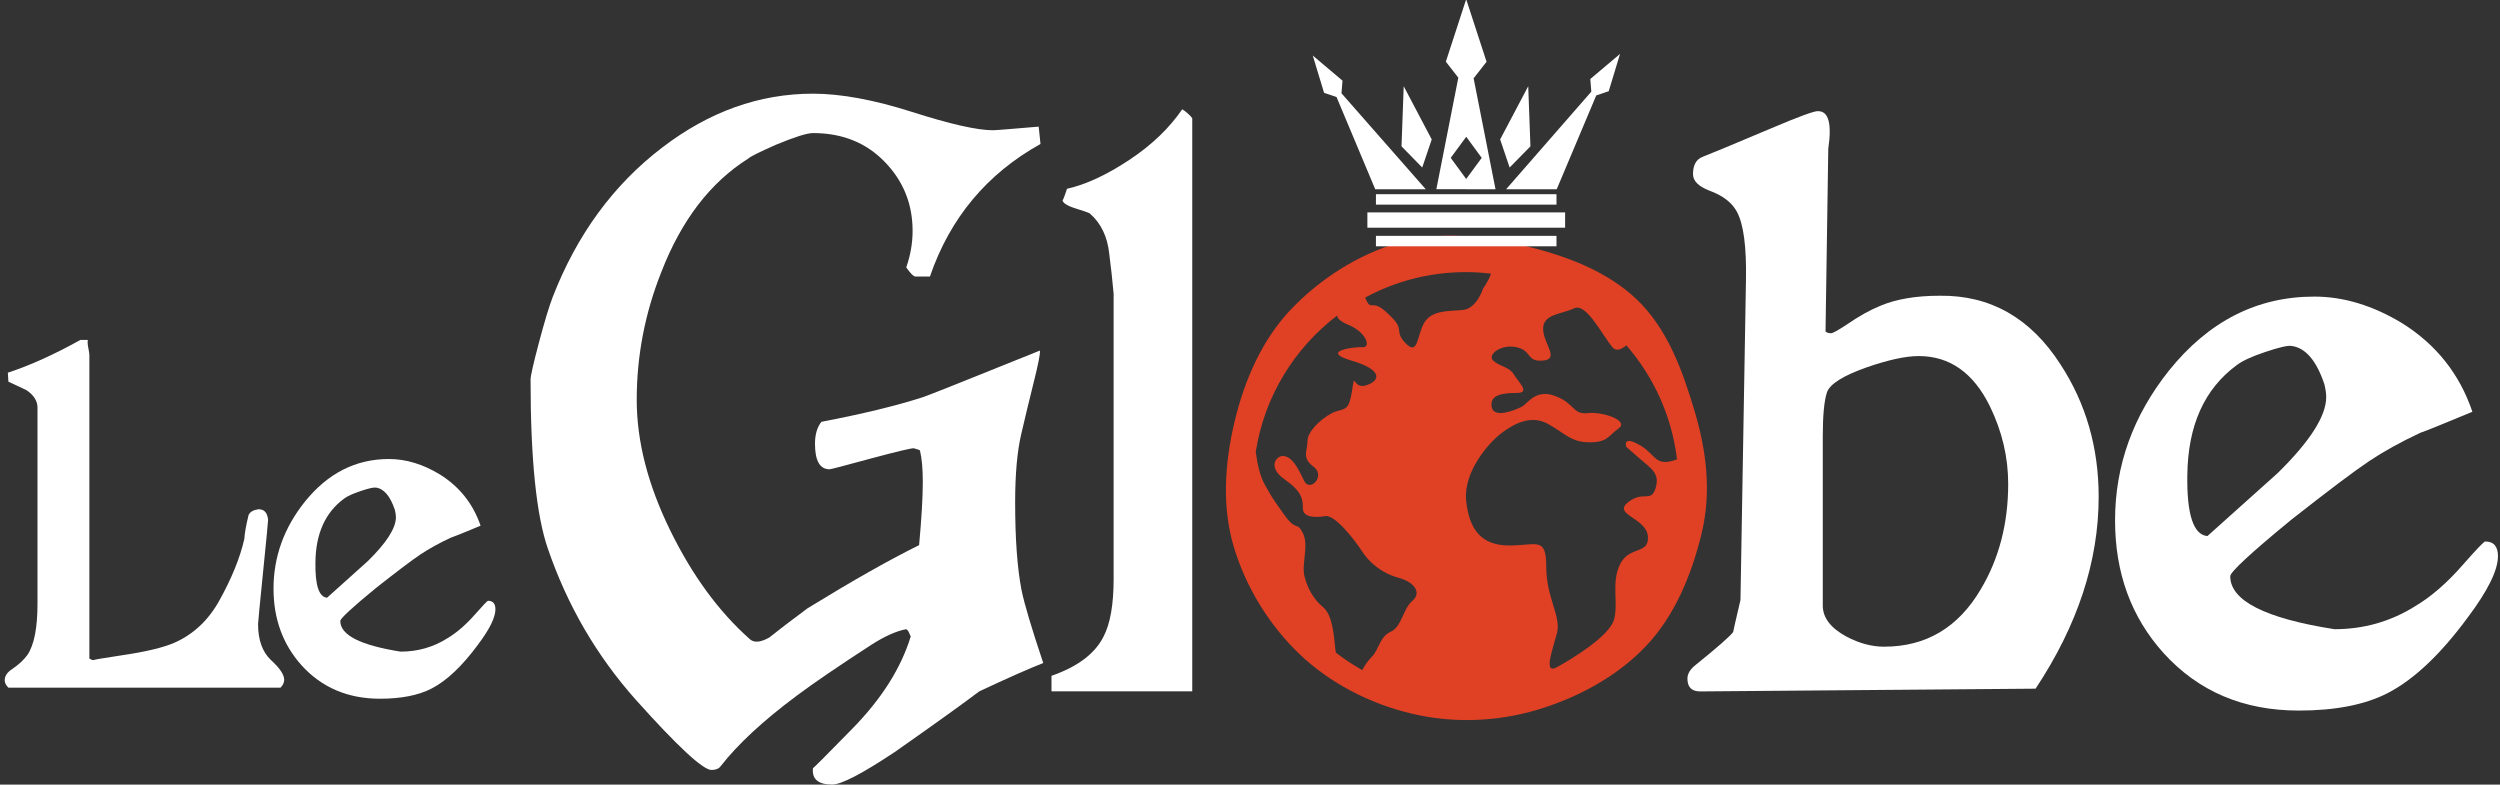
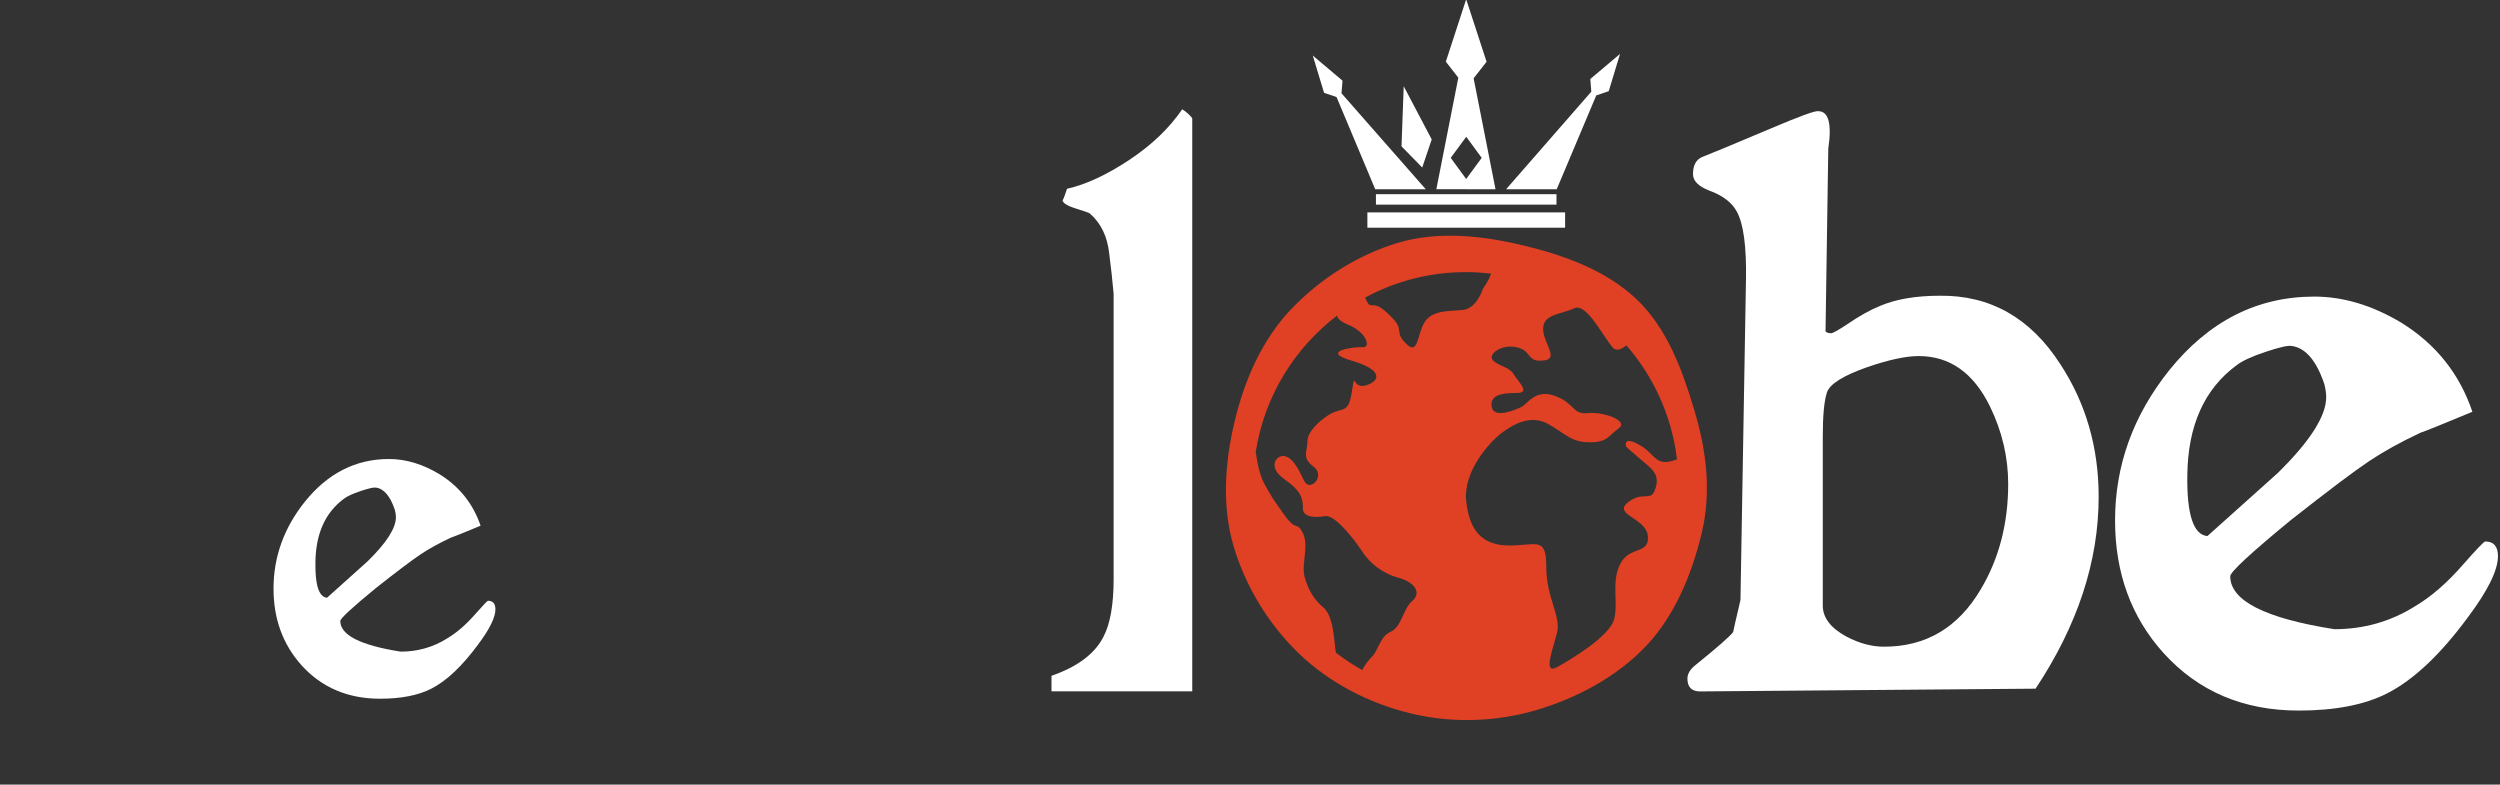
<svg xmlns="http://www.w3.org/2000/svg" version="1.1" id="Calque_1" x="0px" y="0px" viewBox="0 0 3186.2 1000" style="enable-background:new 0 0 3186.2 1000;" xml:space="preserve">
  <rect x="0" y="0" width="3186.2" height="1000" fill="#333333" stroke="none" />
  <style type="text/css">
	.st0{fill:#FFFFFF;}
	.st1{fill:#E04024;}
</style>
-   <path class="st0" d="M362.2,866.3c0,3.6-1.6,7-4.7,10.1H10.7c-3.2-3.1-4.7-6.3-4.7-9.4c0-5.4,3.1-10.1,9.4-14.2  c8.5-5.8,15.1-11.9,19.6-18.2c8.5-12.6,12.8-34.4,12.8-65.4V519.5c0-8.5-4.7-16-14.2-22.3c-7.7-3.6-15.3-7.2-22.9-10.8L10,475  c28.6-9.4,59.4-23.4,92.5-41.8h9.4c-0.4,2.7-0.2,6.2,0.7,10.5c0.9,4.3,1.3,7.3,1.3,9.1v386.6c0.4,0,1.1,0.3,2,1c0.9,0.7,2.5,1,4.7,1  c-4.9,0,6.3-2,33.7-6.1c31-4.5,53.7-9.9,68.1-16.2c24.3-10.8,43.4-28.8,57.3-54c15.7-28.3,26.3-54.4,31.7-78.3  c0.4-7.2,2.2-17.3,5.4-30.4c1.8-4,6.1-6.5,12.8-7.4c7.2,0,11.2,4.5,12.1,13.5c0,1.8-2.1,23.9-6.4,66.4c-4.3,42.5-6.4,64.7-6.4,66.5  c0,20.2,5.5,35.5,16.5,45.9C356.7,851.6,362.2,860,362.2,866.3z" />
  <path class="st0" d="M631.4,776.5c0,10.4-7.4,25.4-22.3,45.2c-20.2,27.4-40,46.1-59.4,56c-16.6,8.5-38.5,12.8-65.4,12.8  c-40.9,0-74.2-14.2-99.9-42.5c-23.8-26.5-35.8-59.1-35.8-97.8c0-40.5,13.3-77.4,39.8-110.6c29.2-36.4,65-54.6,107.3-54.6  c21.6,0,43.2,6.5,64.8,19.6c25.2,15.7,42.5,37.6,52,65.4c-21.6,9-34.4,14.2-38.5,15.5c-14.4,6.8-27,13.7-37.8,20.9  c-10.8,7.2-29.9,21.6-57.3,43.2c-30.1,24.7-45.2,38.7-45.2,41.8c0,18,25.6,31,76.9,39.1c21.6,0,41.4-5.6,59.4-16.9  c12.1-7.2,24-17.5,35.8-31c9.9-11.2,15.3-16.9,16.2-16.9C628.2,765.7,631.4,769.3,631.4,776.5z M504.6,659.1c0-2.7-0.5-5.8-1.4-9.4  c-5.9-17.5-13.9-27-24.3-28.3c-2.7-0.4-9.1,1-19.2,4.4s-17.2,6.6-21.3,9.8c-23.8,17.5-36,44.5-36.4,81c-0.5,29.2,4.5,44.3,14.8,45.2  c17.5-15.7,34.8-31.3,51.9-46.6C492.6,691.8,504.6,673.1,504.6,659.1z" />
-   <path class="st0" d="M1329.6,845c-17.9,7-45,19-81.5,36.1c-19.4,14.7-55.1,40.4-107.1,76.9c-41.9,27.9-68.7,41.9-80.4,41.9  c-17.9,0-26-7-24.5-21c0,0.8,16.7-15.9,50.1-50.1c37.3-38,62.1-77.2,74.5-117.6c-0.8-1.5-1.6-3.3-2.3-5.2c-0.8-1.9-2-3.3-3.5-4.1  c-12.4,2.3-27.2,8.9-44.3,19.8c-41.9,27.2-73.8,48.9-95.5,65.2c-42.7,31.8-74.9,61.7-96.7,89.7c-2.3,3.1-6.2,4.7-11.6,4.7  c-10.9,0-43.1-29.9-96.7-89.7c-49.7-55.9-87-119.9-111.8-192.2c-14.8-42.7-22.1-114.5-22.1-215.5c0-4.7,3.5-20.2,10.5-46.6  c7-26.4,12.8-45.8,17.5-58.2c31-80,77.6-143.6,139.7-191c59.8-45.8,123.8-68.7,192.2-68.7c35.7,0,77.8,7.8,126.4,23.3  c48.5,15.5,82.9,23.3,103.1,23.3c2.3,0,10.1-0.6,23.3-1.7c13.2-1.2,24.8-2.1,34.9-2.9l2.3,22.1c-68.3,38-115.3,94.3-140.9,168.9  h-18.6c-2.3,0-6.2-3.9-11.6-11.6c5.4-15.5,8.1-31,8.1-46.6c0-34.2-11.8-63.5-35.5-87.9c-23.7-24.5-54.2-36.7-91.4-36.7  c-7.8,0-23.7,5.1-47.8,15.1c-21,9.3-32.6,15.1-34.9,17.5c-48.1,30.3-85,78.4-110.6,144.4c-21,52.8-31.4,107.1-31.4,163  c0,52.8,14.2,108.1,42.5,166c28.3,57.9,62.3,104.2,101.9,139.2c5.4,4.7,13.6,3.9,24.5-2.3c11.6-9.3,27.9-21.7,48.9-37.3  c58.2-35.7,105.6-62.5,142.1-80.4c3.1-34.1,4.7-60.9,4.7-80.4c0-17.1-1.2-30.3-3.5-39.6c0.8-0.8-2-1.9-8.1-3.5  c-3.9,0-21.8,4.3-53.6,12.8c-34.2,9.3-52,14-53.6,14c-12.4,0-18.6-10.9-18.6-32.6c0-11.6,2.7-21,8.2-27.9  c52.8-10.1,95.9-20.6,129.3-31.4c7-2.3,56.7-22.1,149.1-59.4c0.8,3.1-2,17.1-8.2,41.9c-5.4,21.7-10.7,43.5-15.7,65.2  c-5,21.7-7.6,50.5-7.6,86.2c0,46.6,2.7,83.8,8.1,111.8C1305.5,769.7,1314.8,800.8,1329.6,845z" />
  <path class="st0" d="M1519.4,881.1h-179.3v-19.8c33.4-11.6,55.5-28.3,66.4-50.1c8.5-16.3,12.8-40.8,12.8-73.4V374.5  c-1.5-17.1-3.4-34.1-5.6-51.2c-2.3-21.7-10.5-38.8-24.7-51.2c-0.8-0.8-6.8-2.9-18-6.4s-16.9-7.2-16.9-11.1c0,2.3,1.9-2.3,5.8-14  c24.1-5.4,50.5-17.7,79.2-36.7c28.7-19,51.2-40.6,67.6-64.6c1.5,0.8,3.9,2.5,7,5.2c3.1,2.7,5,4.9,5.8,6.4V881.1z" />
-   <path class="st0" d="M2674.7,633.1c0,82.3-26.8,163.8-80.4,244.6l-427.4,3.5c-10.9,0-16.3-5.4-16.3-16.3c0-6.2,3.5-12,10.5-17.5  c27.9-22.5,43.8-36.5,47.8-41.9c0-0.8,3.1-14.4,9.3-40.8l7-407.6c0.8-42.7-3.1-71.8-11.6-87.3c-6.2-11.6-17.9-20.6-34.9-26.8  c-14-5.4-21-12.4-21-21c0-11.6,4.1-19,12.2-22.1c8.1-3.1,37.1-15.1,86.8-36.1c36.5-15.5,56.7-22.9,60.6-22.1  c13.2,0,17.5,15.9,12.8,47.8l-3.5,232.9c1.6,1.6,3.9,2.3,7,2.3c2.3,0,9.3-3.9,21-11.7c14.7-10.1,28.7-17.9,41.9-23.3  c20.2-8.5,45.4-12.8,75.7-12.8c64.4-0.8,115.7,28.3,153.7,87.3C2658.4,513.9,2674.7,570.2,2674.7,633.1z M2559.4,616.8  c0-34.2-7.8-67.1-23.3-99c-21-42.7-51.2-64-90.8-64c-16.3,0-38.1,4.7-65.2,14c-31.1,10.9-48.3,21.7-51.8,32.6  c-3.5,10.9-5.2,29.5-5.2,55.9v215.5c0,15.5,10.1,28.7,30.3,39.6c16.3,8.6,32.2,12.8,47.8,12.8c53.6,0,94.7-24.5,123.4-73.4  C2547.7,711.9,2559.4,667.2,2559.4,616.8z" />
+   <path class="st0" d="M2674.7,633.1c0,82.3-26.8,163.8-80.4,244.6l-427.4,3.5c-10.9,0-16.3-5.4-16.3-16.3c0-6.2,3.5-12,10.5-17.5  c27.9-22.5,43.8-36.5,47.8-41.9c0-0.8,3.1-14.4,9.3-40.8l7-407.6c0.8-42.7-3.1-71.8-11.6-87.3c-6.2-11.6-17.9-20.6-34.9-26.8  c-14-5.4-21-12.4-21-21c0-11.6,4.1-19,12.2-22.1c8.1-3.1,37.1-15.1,86.8-36.1c36.5-15.5,56.7-22.9,60.6-22.1  c13.2,0,17.5,15.9,12.8,47.8l-3.5,232.9c1.6,1.6,3.9,2.3,7,2.3c2.3,0,9.3-3.9,21-11.7c14.7-10.1,28.7-17.9,41.9-23.3  c20.2-8.5,45.4-12.8,75.7-12.8c64.4-0.8,115.7,28.3,153.7,87.3C2658.4,513.9,2674.7,570.2,2674.7,633.1M2559.4,616.8  c0-34.2-7.8-67.1-23.3-99c-21-42.7-51.2-64-90.8-64c-16.3,0-38.1,4.7-65.2,14c-31.1,10.9-48.3,21.7-51.8,32.6  c-3.5,10.9-5.2,29.5-5.2,55.9v215.5c0,15.5,10.1,28.7,30.3,39.6c16.3,8.6,32.2,12.8,47.8,12.8c53.6,0,94.7-24.5,123.4-73.4  C2547.7,711.9,2559.4,667.2,2559.4,616.8z" />
  <path class="st0" d="M3183.6,708.8c0,17.9-12.8,43.9-38.4,78c-34.9,47.4-69.1,79.6-102.5,96.7c-28.7,14.7-66.4,22.1-113,22.1  c-70.7,0-128.1-24.5-172.4-73.4c-41.2-45.8-61.7-102.1-61.7-168.9c0-69.9,22.9-133.5,68.7-191c50.5-62.9,112.2-94.3,185.2-94.3  c37.3,0,74.5,11.3,111.8,33.8c43.5,27.2,73.4,64.8,89.7,113c-37.3,15.5-59.4,24.5-66.4,26.8c-24.9,11.7-46.6,23.7-65.2,36.1  c-18.6,12.4-51.6,37.3-99,74.5c-52,42.7-78,66.8-78,72.2c0,31.1,44.3,53.6,132.8,67.5c37.3,0,71.4-9.7,102.5-29.1  c21-12.4,41.5-30.3,61.7-53.6c17.1-19.4,26.4-29.1,27.9-29.1C3178.2,690.1,3183.6,696.4,3183.6,708.8z M2964.7,506.1  c0-4.7-0.8-10.1-2.3-16.3c-10.1-30.3-24.1-46.6-41.9-48.9c-4.7-0.8-15.7,1.7-33.2,7.6c-17.5,5.8-29.7,11.5-36.7,16.9  c-41.2,30.3-62.1,76.9-62.9,139.8c-0.8,50.5,7.8,76.5,25.6,78c30.3-27.2,60.2-53.9,89.7-80.4  C2944.1,562.4,2964.7,530.2,2964.7,506.1z" />
  <path class="st1" d="M2159.3,522.5c-15.4-51.6-34.6-104.1-73.6-141.2c-37.9-35.9-89.9-55.5-144.3-68.5  c-54.4-13-109.4-18.3-159.5-3.4c-51.6,15.4-99.7,46.1-136.8,85.1c-35.9,37.9-58.6,88.2-71.6,142.6c-13,54.4-16,109.7-1.1,159.7  c15.4,51.6,45.3,100.2,84.3,137.3c37.9,35.9,87.5,62.3,142,75.3c54.4,13,110.1,10.2,160.2-4.7c51.6-15.4,101.9-42.3,139-81.4  c35.9-37.9,57.8-89.5,70.9-143.9C2181.7,625.1,2174.3,572.5,2159.3,522.5z M1800,765.8c-11.8,9.8-13.7,33.4-27.5,39.3  c-13.7,5.9-15.7,23.5-23.6,31.4c-4.6,4.6-9.1,10.6-12.8,17.5c-11.7-6.6-22.9-14-33.5-22.2c-0.3-1.7-0.7-3.5-0.8-5.1  c-2-19.6-3.9-43.2-15.7-53c-11.8-9.8-19.6-23.5-23.6-39.3c-3.9-15.7,5.9-39.3-2-55c-7.8-15.7-7.8-1-23.6-23.1  c-15.7-22.1-15.7-22.1-25.5-39.7c-5.2-9.4-8.8-24.5-11-40.4c10.9-70.8,49.3-132.6,104-174.2c-0.4,2.8,2,6.9,14.1,12  c23.6,9.8,29,29.3,18.1,28.5c-10.8-0.8-54.9,5.2-14.4,17c40.5,11.8,37.2,25.6,19.2,31.5c-18,5.9-14.2-19.6-18.1,5.9  c-3.9,25.5-7.9,23.6-20.6,27.5c-12.8,3.9-36.3,23.6-36.3,37.3c0,13.7-7.9,21.4,7.8,33.2c15.7,11.8-4.9,33.3-12.3,17.6  c-8.9-18.8-15.1-29.2-25-31.2c-9.8-2-22.5,13.7,0,29.4c22.5,15.7,23.6,25.5,23.6,37.3c0,11.8,16.3,11.8,28.7,9.8  c12.5-2,38.1,31.4,46.9,45.1c8.8,13.7,24.5,27.5,46.1,33.4C1803.9,742.2,1811.7,756,1800,765.8z M1815.6,410.6  c-9.8,15.7-7.8,43.2-23.5,27.5c-15.7-15.7-2-16.9-17.7-33c-15.7-16.1-19.6-16.1-27.5-16.1c-2.3,0-4.9-4-7-9.8  c38.2-20.7,82-32.4,128.4-32.4c10.8,0,21.5,0.7,32,2c-3.8,10.7-10.1,18.7-10.1,18.7s-7.8,25.5-25.5,27.5  C1847,396.8,1825.5,394.9,1815.6,410.6z M2090.4,567.6c-23.6-13.7-17.7,2-17.7,2s0,0,15.7,13.7c15.7,13.7,27.5,19.6,21.6,38.9  c-5.9,19.2-15.7,2.3-35.3,18.1c-19.6,15.7,23.5,19.6,25.5,43.2c2,23.6-23.5,11.8-35.3,35.3c-11.8,23.5-2,49.1-7.8,70.7  c-5.9,21.6-55,51-72.8,60.8c-17.8,9.8-5.7-21.6,0-43.2c5.7-21.6-13.6-45.1-13.6-84.4s-11.8-27.5-47.1-27.5c-35.3,0-51-19.6-55-56.9  c-3.9-37.3,29.4-74.6,45.1-86.4c15.7-11.8,37.3-23.6,58.9-11.8c21.6,11.8,29.4,23.6,53,23.6s23.5-7.8,37.3-17.7  c13.7-9.8-19.6-21.6-39.3-19.5c-19.6,2.1-15.7-11.9-41.2-21.7c-25.5-9.8-35.3,9.8-43.2,13.7c-7.8,3.9-35.3,15.7-38.1,0  c-2.7-15.7,14.5-17.7,32.2-17.7c17.7,0,2-13.7-3.9-23.6c-5.9-9.8-17.7-9.8-26.2-17.5c-8.5-7.7,10.5-21.8,30.1-17.1  c19.6,4.7,11.8,18.9,33.4,16.9c21.6-2,0-21.6,0-40.6c0-19,23.6-18.3,39.3-25.9c15.7-7.6,35.3,33.1,49.1,49.6c4.5,5.5,11,3,17.7-2.5  c34.7,40,57.9,90.1,64.5,145.3C2109.2,596,2111,579.6,2090.4,567.6z" />
  <g>
    <polygon class="st0" points="1817.1,241.2 1709.7,118.9 1711,102.8 1673.1,70.8 1687.5,118.3 1703.4,123.7 1752.7,241.2  " />
    <polygon class="st0" points="1824.7,177.7 1789,109.9 1786.2,186.5 1812.6,213.5  " />
    <polygon class="st0" points="1753.6,247.5 1753.6,260.8 1868.7,260.8 1983.7,260.8 1983.7,247.5 1868.7,247.5  " />
-     <polygon class="st0" points="1753.6,300.6 1753.6,313.9 1868.7,313.9 1983.7,313.9 1983.7,300.6 1868.7,300.6  " />
    <polygon class="st0" points="1742.7,270.7 1742.7,290.2 1868.7,290.2 1994.7,290.2 1994.7,270.7 1868.7,270.7  " />
    <path class="st0" d="M1868.7,241.2h37.3l-27.9-141.4l16.5-21.1l-25.9-79.4v0l-0.1-0.2l-25.9,79.5l15.9,20.4l-28,142.1H1868.7z    M1868.7,174.3l19.7,26.9l-19.7,26.8v0l-0.1,0.1l-19.7-26.9L1868.7,174.3z" />
    <polygon class="st0" points="2026.8,100.7 2028.1,116.8 1919.5,241.2 1984,241.2 2034.4,121.6 2050.3,116.2 2064.7,68.7  " />
-     <polygon class="st0" points="1950.5,186.5 1947.7,109.9 1911.9,177.7 1924,213.5  " />
  </g>
</svg>